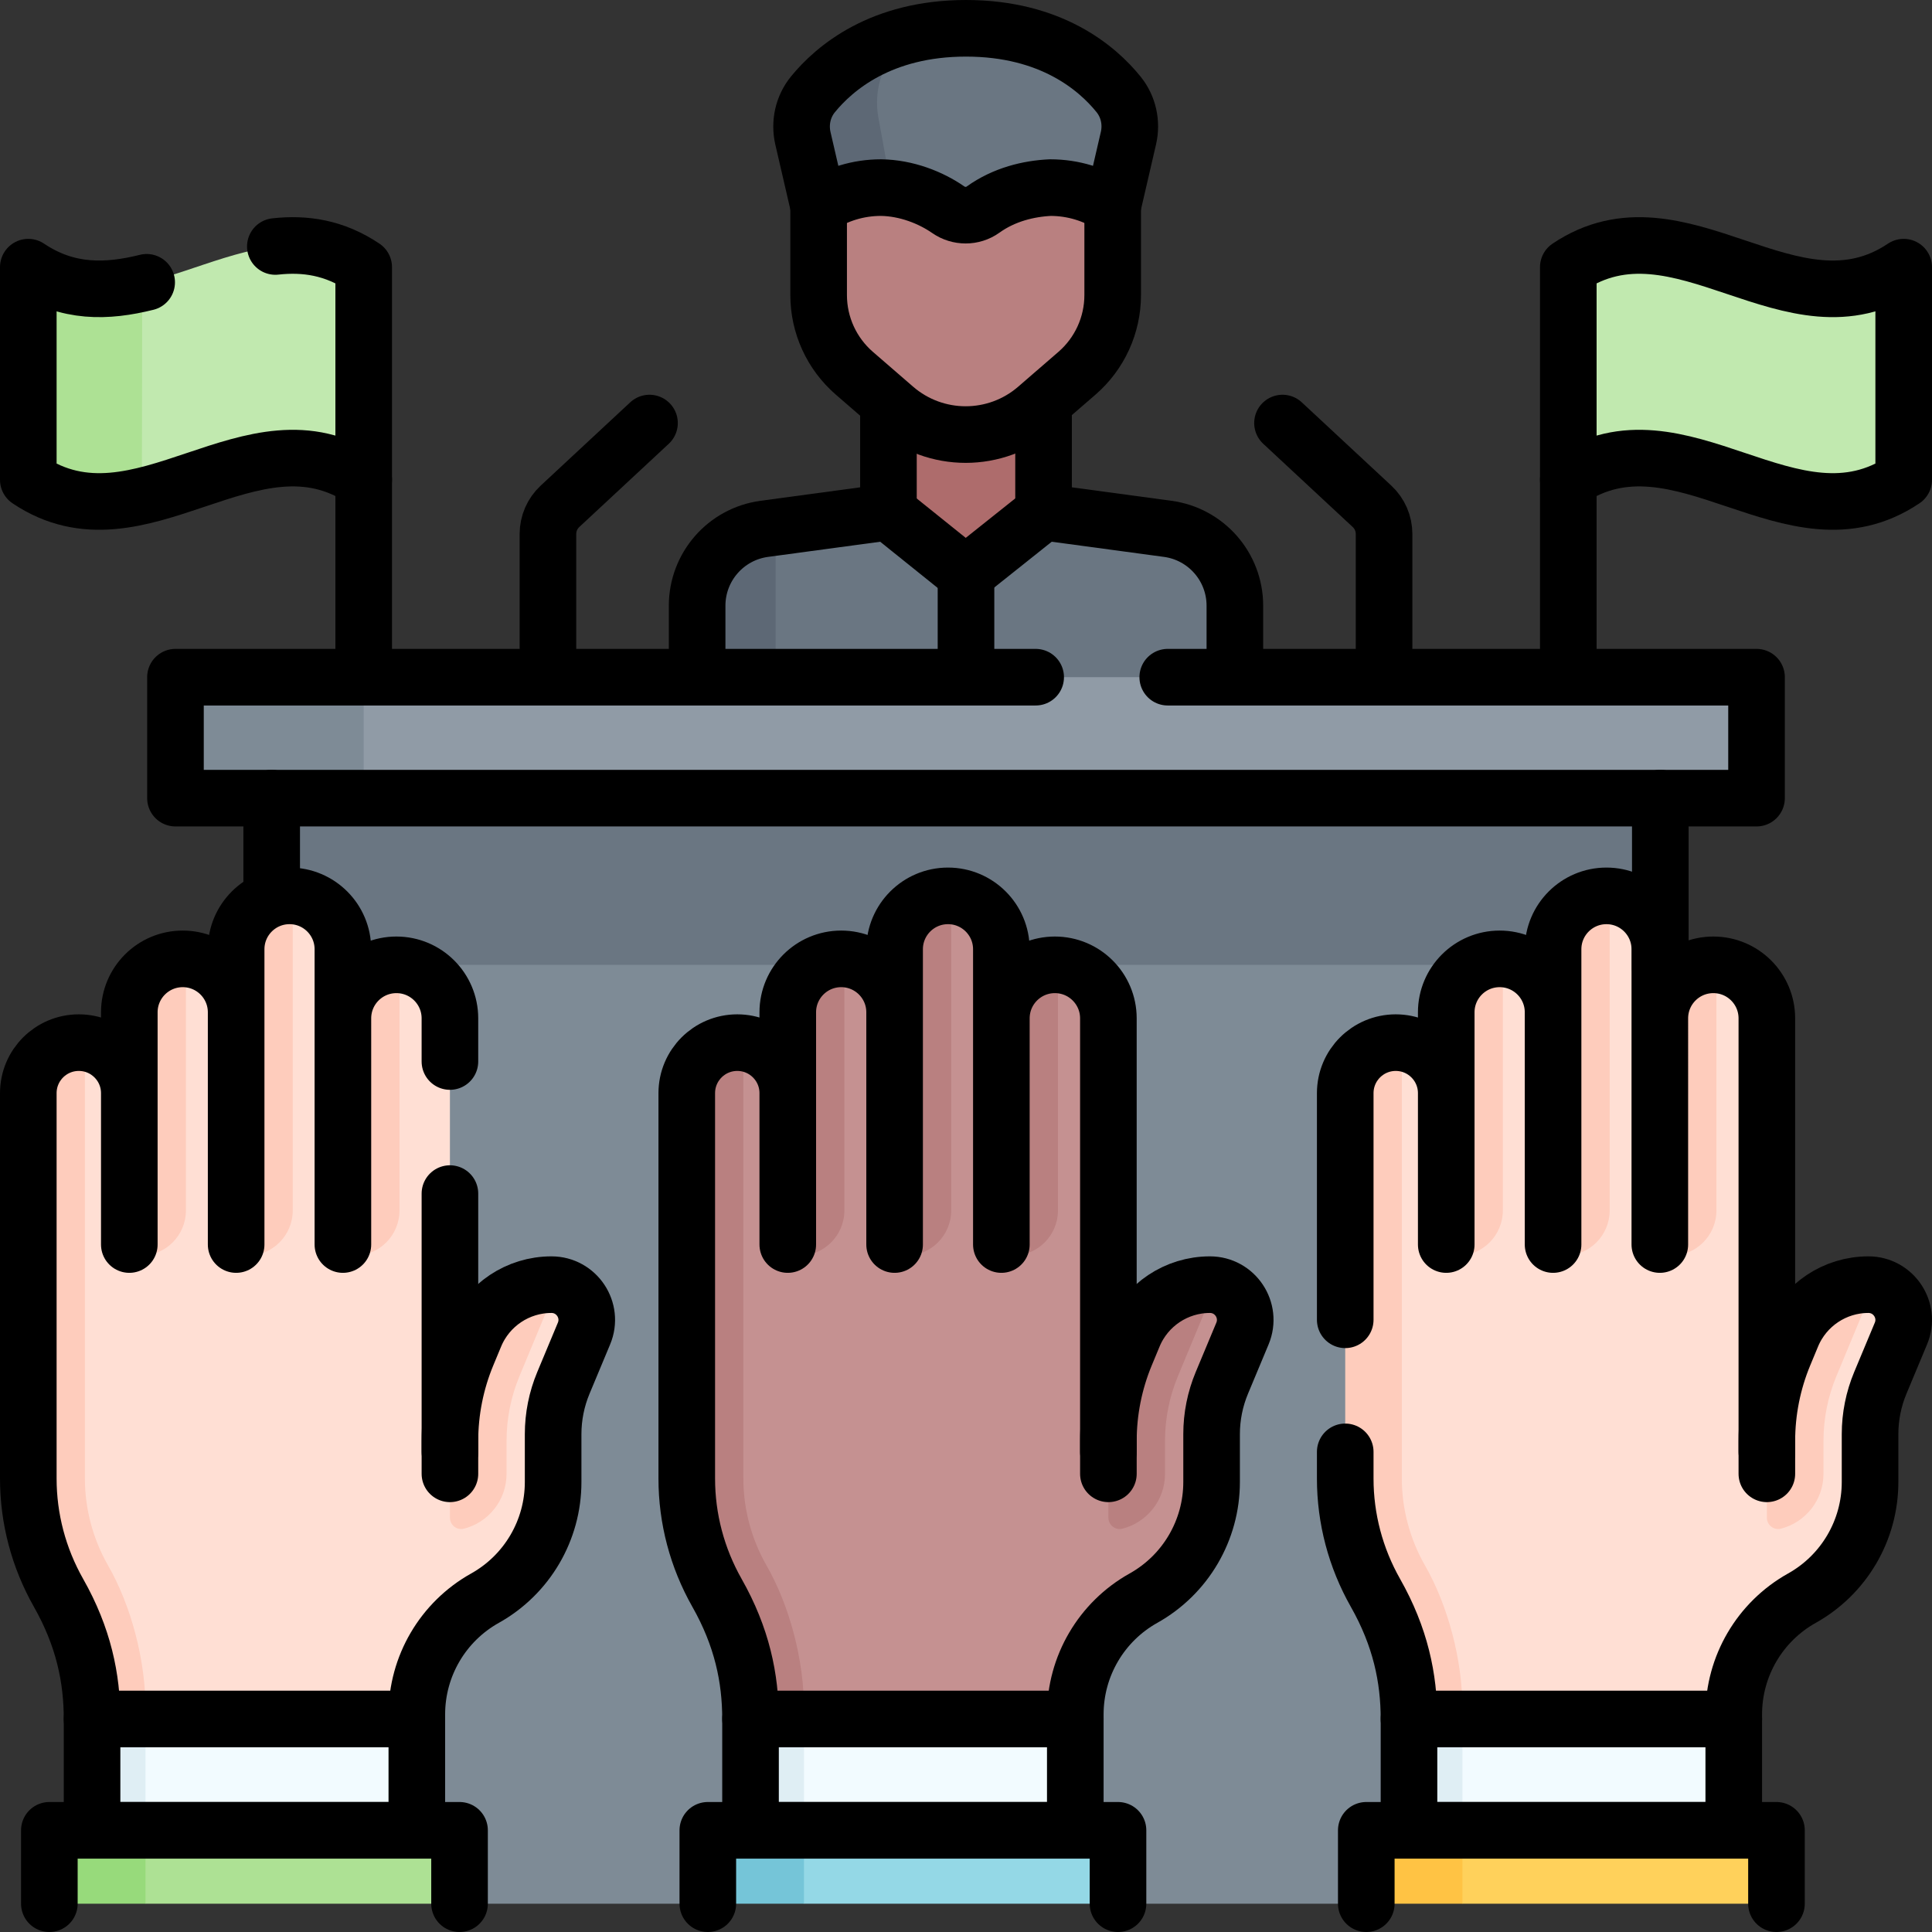
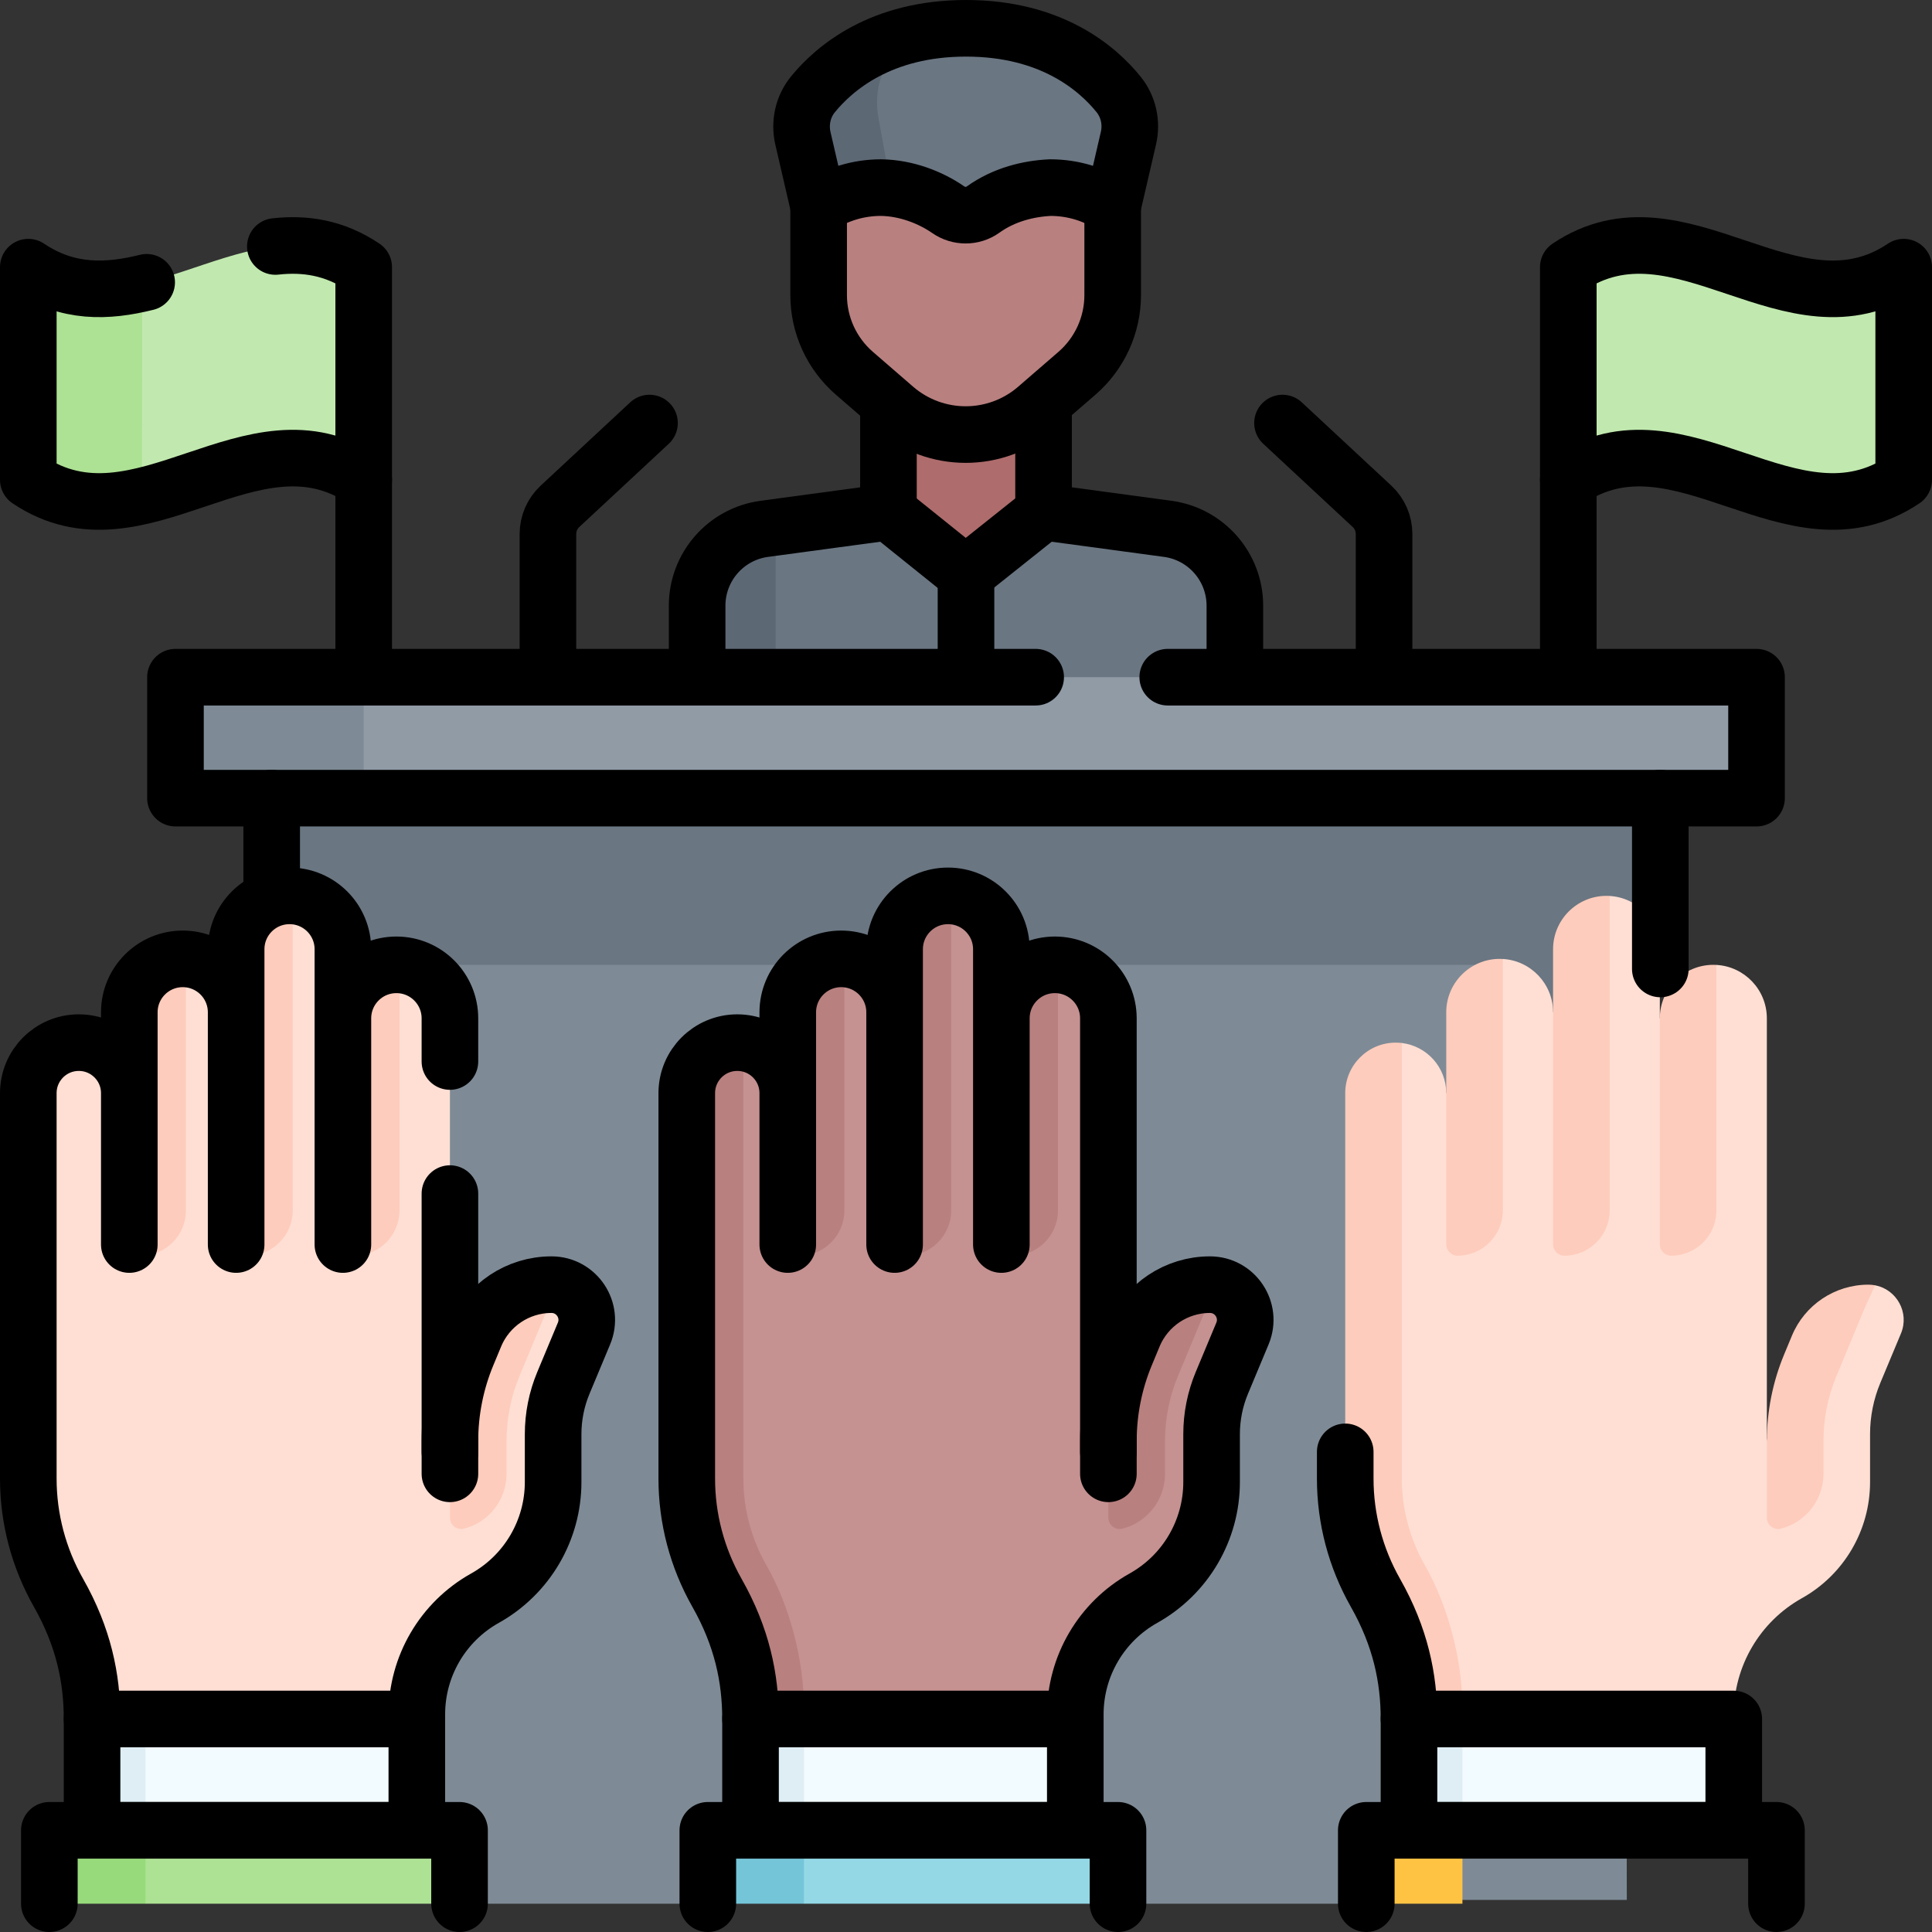
<svg xmlns="http://www.w3.org/2000/svg" version="1.1" id="Capa_1" x="0px" y="0px" viewBox="0 0 512 512" style="enable-background:new 0 0 512 512;" xml:space="preserve" width="512" height="512">
  <rect x="0" y="0" width="512" height="512" fill="#333333" stroke="none" />
  <g>
    <g>
      <g>
        <rect x="235.36" y="104.612" style="fill:#AE6C6C;" width="41.1" height="51.23" />
        <path style="fill:#6A7682;" d="M327.16,154.52v31.53H263.41l-7.5-2l-7.5,2h-42.86h-18.89v-29.53c0-10.29,7.6-18.99,17.8-20.37&#10;&#09;&#09;&#09;&#09;l1.09-2.419l29.81-4.031l13.052,10.487l0.844,3.678l6.564,2.274l6.357-2.064l1.234-3.983L276.46,129.7l32.9,4.45&#10;&#09;&#09;&#09;&#09;C319.56,135.53,327.16,144.23,327.16,154.52z" />
        <path style="fill:#5D6875;" d="M205.55,133.731l0,52.319h-20.89v-31.53c0-10.29,7.6-18.99,17.8-20.37L205.55,133.731z" />
        <path style="fill:#B98080;" d="M294.873,54.432l0,23.764c0,7.953-3.455,15.514-9.468,20.72l-10.661,9.229&#10;&#09;&#09;&#09;&#09;c-10.811,9.359-26.855,9.359-37.667,0l-10.661-9.229c-6.013-5.205-9.468-12.766-9.468-20.72l0-23.764&#10;&#09;&#09;&#09;&#09;C242.963,21.95,268.938,21.85,294.873,54.432z" />
        <path style="fill:#6A7682;" d="M299.046,36.622l-4.172,18.014c-4.755-3.11-10.428-4.919-16.539-4.919&#10;&#09;&#09;&#09;&#09;c-5.686,0.269-12.199,1.796-17.834,5.84c-2.724,1.955-6.441,1.941-9.195,0.027c-4.032-2.802-9.409-5.074-15.106-5.699&#10;&#09;&#09;&#09;&#09;c0,0-2.182-2.222-3.092-2.234c-6.098,0-10.195,1.221-14.95,4.345l-2.43-16.644c-0.946-4.086-0.59-7.502,2.062-10.752&#10;&#09;&#09;&#09;&#09;c3.753-4.599,7.212-8.644,17.822-12.299c1.403-0.483,5.266-3.028,5.266-3.028C245.311,8.166,250.333,7.5,256,7.5&#10;&#09;&#09;&#09;&#09;c22.567,0,34.818,10.564,40.437,17.518C299.06,28.263,299.988,32.557,299.046,36.622z" />
        <path style="fill:#5D6875;" d="M232.78,31.16l3.42,18.73c-0.9-0.1-1.8-0.16-2.71-0.17c-6.1,0-11.79,1.81-16.54,4.93l-4.17-17.98&#10;&#09;&#09;&#09;&#09;c-0.94-4.09,0-8.41,2.65-11.66c4.25-5.2,12.24-12.43,25.45-15.73c-2.26,2.46-4.05,4.9-5.45,7.07&#10;&#09;&#09;&#09;&#09;C232.78,20.48,231.84,25.97,232.78,31.16z" />
      </g>
      <g>
        <path style="fill:#C1E9AF;" d="M9.976,127.093c8.723,5.286,16.611,5.404,25.191,3.873c0.804-0.144,2.433,0.503,2.433,0.503&#10;&#09;&#09;&#09;&#09;c14.594-3.37,29.187-11.413,43.781-9.863c0,0,8.003,0.185,13.004,3.545V74.446c0-1.062-0.568-2.039-1.476-2.589&#10;&#09;&#09;&#09;&#09;c-4.172-2.529-6.634-4.627-10.559-5.45c-0.313-0.066-0.968-1.149-0.968-1.149c-14.563-1.544-29.153,6.444-43.691,9.84&#10;&#09;&#09;&#09;&#09;c0,0-1.245,1.286-1.904,1.433c-7.854,1.748-14.989,1.637-22.975-2.242c-1.992-0.968-4.31,0.476-4.31,2.691v47.525&#10;&#09;&#09;&#09;&#09;C8.5,125.565,9.068,126.542,9.976,127.093z" />
      </g>
      <g>
        <path style="fill:#C1E9AF;" d="M503.024,128.093c-24.135,14.626-48.269-9.053-72.404-6.488c0,0-7.003-2.815-12.004,0.545&#10;&#09;&#09;&#09;&#09;l-1-47.704c0-1.062,0.568-2.039,1.476-2.589c3.745-2.27,7.537-4.978,10.814-6.111c0.668-0.231,0,0,0,0&#10;&#09;&#09;&#09;&#09;c23.19-2.465,47.093,18.809,70.283,7.542c1.992-0.968,4.31,0.476,4.31,2.691v49.525&#10;&#09;&#09;&#09;&#09;C504.5,126.565,503.932,127.542,503.024,128.093z" />
      </g>
      <g>
        <polygon style="fill:#7E8B96;" points="431.12,503.5 430.616,210.413 77.58,208.27 79.908,503.5 114.128,503.5 116.783,504.5 &#10;&#09;&#09;&#09;&#09;192.58,504.5 195.624,503.5 287.442,503.46 291.283,504.5 367.08,504.5 369.349,503.5 &#09;&#09;&#09;" />
        <path style="fill:#6A7682;" d="M72,195.489v306.786h33.87l-0.412-231.157c0-8.516,6.903-15.419,15.419-15.419h103.93l6.855,20&#10;&#09;&#09;&#09;&#09;l41.207,3.08l7.5-23.08h117.488l16.022,19.772l25.993-20.314v-59.667H72z" />
      </g>
      <path style="fill:#909BA6;" d="M460.5,179.462H96.38l-5.51,1.126l-38.37-0.126c-2.761,0-5,2.239-5,5v25.053c0,2.761,2.239,5,5,5&#10;&#09;&#09;&#09;l36.384-0.171l7.496,1.171H460.5c2.761,0,5-2.239,5-5v-27.053C465.5,181.701,463.261,179.462,460.5,179.462z" />
      <g>
        <path style="fill:#FFDFD4;" d="M145.917,341.339c-8.868,0-15.425,4.609-18.826,12.798l-1.982,5.284&#10;&#09;&#09;&#09;&#09;c-3.017,7.265-5.875,22.457-5.875,22.457V269.87c0-7.558-5.913-13.735-13.365-14.158c0,0-0.438,1.106-0.712,1.106&#10;&#09;&#09;&#09;&#09;c-7.532,0-13.299,5.5-13.767,12.837c-0.019,0.292-0.518,0.215-0.518,0.215v-18.309c0-7.526-5.878-13.68-13.293-14.121&#10;&#09;&#09;&#09;&#09;c0,0-0.822,0.632-1.108,0.632c-7.813,0-12.911,5.937-12.911,13.75l-0.073,16.332l-0.907,0.113&#10;&#09;&#09;&#09;&#09;c0-7.534-5.886-13.694-13.311-14.131l-0.846,0.975c-7.818,0-13.156,5.338-13.156,13.156v21.294l-1,0.133&#10;&#09;&#09;&#09;&#09;c0-6.845-5.138-12.49-11.768-13.288l-1.669,0.579c-7.392,0-12.09,5.285-12.09,12.677l0.771,101.613&#10;&#09;&#09;&#09;&#09;c0,10.587,3.445,19.062,8.713,28.356c6.62,11.679,7.596,25.072,7.596,35.923v3h83.498l1.147-3v-1.235&#10;&#09;&#09;&#09;&#09;c0-12.775,6.909-24.552,18.06-30.784l0,0c11.152-6.233,18.061-18.009,18.061-30.784v-12.687c0-4.665,0.925-9.283,2.723-13.588&#10;&#09;&#09;&#09;&#09;l5.46-13.076c2.335-5.594-1.182-11.71-6.847-12.786C147.921,340.614,146.531,341.339,145.917,341.339z" />
-         <path style="fill:#FECCBC;" d="M28.56,414.73c6.132,10.609,10.103,25.336,10,38.558v2.266l-2.809,2.771l-10.16-0.111L24.4,455.55&#10;&#09;&#09;&#09;&#09;c0-5.43-0.57-10.86-1.96-16.4c-1.4-5.54-3.62-11.18-6.93-17.02c-5.27-9.3-8.01-19.7-8.01-30.29V289.69c0-3.69,1.5-7.04,3.92-9.46&#10;&#09;&#09;&#09;&#09;c2.42-2.42,5.76-3.92,9.46-3.92c0.55,0,1.09,0.03,1.62,0.1v115.43C22.5,399.82,24.6,407.74,28.56,414.73z" />
        <polygon style="fill:#F2FBFF;" points="110.465,491.479 26.779,491.479 29.892,459.673 38.56,455.554 110.465,455.554 &#09;&#09;&#09;" />
        <rect x="24.397" y="455.554" style="fill:#DFEEF4;" width="14.163" height="35.925" />
        <path style="fill:#ADE194;" d="M15.079,497.5v-5.449c0-2.761,2.239-5,5-5l15.637-0.692l2.844-1.308h78.223c2.761,0,5,2.239,5,5&#10;&#09;&#09;&#09;&#09;v9.449c0,2.761-2.239,5-5,5H38.56l-2.443-1.264L20.079,502.5C17.318,502.5,15.079,500.261,15.079,497.5z" />
        <path style="fill:#97DA7B;" d="M38.56,485.05v19.45H18.08c-2.76,0-5-2.24-5-5v-9.45c0-2.76,2.24-5,5-5H38.56z" />
        <path style="fill:#FECCBC;" d="M49.27,254.14v66.63c0,6.63-5.37,12-12,12c-1.66,0-3-1.34-3-3v-61.5c0-3.91,1.59-7.45,4.15-10.01&#10;&#09;&#09;&#09;&#09;c2.56-2.56,6.1-4.15,10-4.15C48.71,254.11,48.99,254.12,49.27,254.14z" />
        <path style="fill:#FECCBC;" d="M77.58,237.44v83.33c0,6.63-5.37,12-12,12c-1.66,0-3-1.34-3-3v-78.21c0-3.9,1.58-7.44,4.14-10&#10;&#09;&#09;&#09;&#09;s6.1-4.15,10.01-4.15C77.02,237.41,77.3,237.42,77.58,237.44z" />
        <path style="fill:#FECCBC;" d="M105.87,255.72v65.05c0,6.63-5.37,12-12,12c-1.65,0-3-1.34-3-3v-59.9c0-3.91,1.59-7.46,4.15-10.03&#10;&#09;&#09;&#09;&#09;c2.57-2.56,6.12-4.15,10.03-4.15C105.33,255.69,105.6,255.7,105.87,255.72z" />
        <g>
          <path style="fill:#FECCBC;" d="M147.92,340.62l-2.68,5.84l-7.58,18.25c-2.27,5.47-3.42,11.25-3.42,17.17v8.7&#10;&#09;&#09;&#09;&#09;&#09;c0,7.005-4.81,12.893-11.305,14.541c-1.877,0.476-3.695-0.982-3.695-2.919V381.88c0-7.87,1.55-15.66,4.57-22.92l2.07-4.99&#10;&#09;&#09;&#09;&#09;&#09;c3.4-8.18,11.39-13.52,20.26-13.52C146.75,340.45,147.35,340.51,147.92,340.62z" />
        </g>
      </g>
      <g>
        <path style="fill:#C59191;" d="M320.417,341.339c-8.868,0-15.425,4.609-18.826,12.798l-1.982,5.284&#10;&#09;&#09;&#09;&#09;c-3.017,7.265-5.875,22.457-5.875,22.457V269.87c0-7.558-5.913-13.736-13.366-14.158c0,0-0.557,0.684-0.831,0.684&#10;&#09;&#09;&#09;&#09;c-7.57,0-13.007,5.875-13.411,13.344c-0.014,0.258-0.754,0.13-0.754,0.13v-18.309c0-7.526-5.878-13.68-13.293-14.121&#10;&#09;&#09;&#09;&#09;c0,0-0.822,0.632-1.108,0.632c-7.813,0-12.911,5.937-12.911,13.75l-0.073,16.332l-0.907,0.113&#10;&#09;&#09;&#09;&#09;c0-7.534-5.886-13.694-13.311-14.131l-0.846,0.975c-7.818,0-13.156,5.338-13.156,13.156v21.294l-1,0.133&#10;&#09;&#09;&#09;&#09;c0-6.845-5.138-12.49-11.768-13.288l-1.669,0.579c-7.392,0-12.09,5.285-12.09,12.677l0.771,101.613&#10;&#09;&#09;&#09;&#09;c0,10.587,3.445,19.062,8.713,28.356c6.62,11.679,7.596,25.072,7.596,35.923v3h83.498l1.147-3v-1.235&#10;&#09;&#09;&#09;&#09;c0-12.775,6.909-24.552,18.06-30.784l0,0c11.152-6.233,18.061-18.009,18.061-30.784v-12.687c0-4.665,0.925-9.283,2.723-13.588&#10;&#09;&#09;&#09;&#09;l5.46-13.076c2.335-5.594-1.182-11.71-6.847-12.786C322.421,340.614,321.03,341.339,320.417,341.339z" />
        <path style="fill:#B98080;" d="M203.06,414.73c6.132,10.609,10.103,25.336,10,38.558v2.266l-1.823,2.955l-11.349-0.251&#10;&#09;&#09;&#09;&#09;l-0.988-2.708c0-5.43-0.57-10.86-1.96-16.4c-1.4-5.54-3.62-11.18-6.93-17.02c-5.27-9.3-8.01-19.7-8.01-30.29V289.69&#10;&#09;&#09;&#09;&#09;c0-3.69,1.5-7.04,3.92-9.46c2.42-2.42,5.76-3.92,9.46-3.92c0.55,0,1.09,0.03,1.62,0.1v115.43&#10;&#09;&#09;&#09;&#09;C197,399.82,199.1,407.74,203.06,414.73z" />
        <polygon style="fill:#F2FBFF;" points="284.965,491.479 201.279,491.479 204.392,459.673 213.06,455.554 284.965,455.554 &#09;&#09;&#09;" />
        <rect x="198.897" y="455.554" style="fill:#DFEEF4;" width="14.163" height="35.925" />
        <path style="fill:#94D8E6;" d="M189.579,497.5v-5.449c0-2.761,2.239-5,5-5l15.637-0.692l2.844-1.308h78.223c2.761,0,5,2.239,5,5&#10;&#09;&#09;&#09;&#09;v9.449c0,2.761-2.239,5-5,5H213.06l-2.443-1.264l-16.038-0.736C191.818,502.5,189.579,500.261,189.579,497.5z" />
        <path style="fill:#75C5D8;" d="M213.06,485.05v19.45h-20.48c-2.76,0-5-2.24-5-5v-9.45c0-2.76,2.24-5,5-5H213.06z" />
        <path style="fill:#B98080;" d="M223.77,254.14v66.63c0,6.63-5.37,12-12,12c-1.66,0-3-1.34-3-3v-61.5c0-3.91,1.59-7.45,4.15-10.01&#10;&#09;&#09;&#09;&#09;c2.56-2.56,6.1-4.15,10-4.15C223.21,254.11,223.49,254.12,223.77,254.14z" />
        <path style="fill:#B98080;" d="M252.08,237.44v83.33c0,6.63-5.37,12-12,12c-1.66,0-3-1.34-3-3v-78.21c0-3.9,1.58-7.44,4.14-10&#10;&#09;&#09;&#09;&#09;s6.1-4.15,10.01-4.15C251.52,237.41,251.8,237.42,252.08,237.44z" />
        <path style="fill:#B98080;" d="M280.37,255.72v65.05c0,6.63-5.37,12-12,12c-1.65,0-3-1.34-3-3v-59.9c0-3.91,1.59-7.46,4.15-10.03&#10;&#09;&#09;&#09;&#09;c2.57-2.56,6.12-4.15,10.03-4.15C279.83,255.69,280.1,255.7,280.37,255.72z" />
        <g>
          <path style="fill:#B98080;" d="M322.42,340.62l-2.68,5.84l-7.58,18.25c-2.27,5.47-3.42,11.25-3.42,17.17v8.7&#10;&#09;&#09;&#09;&#09;&#09;c0,7.005-4.81,12.893-11.305,14.541c-1.877,0.476-3.695-0.982-3.695-2.919V381.88c0-7.87,1.55-15.66,4.57-22.92l2.07-4.99&#10;&#09;&#09;&#09;&#09;&#09;c3.4-8.18,11.39-13.52,20.26-13.52C321.25,340.45,321.85,340.51,322.42,340.62z" />
        </g>
      </g>
      <g>
        <path style="fill:#FFDFD4;" d="M494.917,341.339c-8.868,0-15.425,4.609-18.826,12.798l-1.982,5.284&#10;&#09;&#09;&#09;&#09;c-3.017,7.265-5.875,22.457-5.875,22.457V269.87c0-7.558-5.913-13.735-13.365-14.158c0,0-0.616,1.026-0.89,1.026&#10;&#09;&#09;&#09;&#09;c-7.29,0-12.005,5.67-12.802,12.747l-1.305,0.385v-18.309c0-7.526-5.878-13.68-13.293-14.121c0,0-0.822,0.632-1.109,0.632&#10;&#09;&#09;&#09;&#09;c-7.813,0-12.911,5.937-12.911,13.75l-0.073,16.332l-0.907,0.113c0-7.534-5.886-13.694-13.311-14.131l-0.846,0.975&#10;&#09;&#09;&#09;&#09;c-7.818,0-13.156,5.338-13.156,13.156v21.294l-1,0.133c0-6.845-5.138-12.49-11.768-13.288l-1.669,0.579&#10;&#09;&#09;&#09;&#09;c-7.392,0-12.09,5.285-12.09,12.677l0.771,101.613c0,10.587,3.445,19.062,8.713,28.356c6.62,11.679,7.596,25.072,7.596,35.923v3&#10;&#09;&#09;&#09;&#09;h83.498l1.147-3v-1.235c0-12.775,6.909-24.552,18.06-30.784l0,0c11.152-6.233,18.061-18.009,18.061-30.784v-12.687&#10;&#09;&#09;&#09;&#09;c0-4.665,0.925-9.283,2.723-13.588l5.46-13.076c2.335-5.594-1.182-11.71-6.847-12.786&#10;&#09;&#09;&#09;&#09;C496.921,340.614,495.53,341.339,494.917,341.339z" />
        <path style="fill:#FECCBC;" d="M377.56,414.73c6.132,10.609,10.103,25.336,10,38.558v2.266l-1.806,2.996l-9.162-0.276&#10;&#09;&#09;&#09;&#09;l-3.192-2.724c0-5.43-0.57-10.86-1.96-16.4c-1.4-5.54-3.62-11.18-6.93-17.02c-5.27-9.3-8.01-19.7-8.01-30.29V289.69&#10;&#09;&#09;&#09;&#09;c0-3.69,1.5-7.04,3.92-9.46c2.42-2.42,5.76-3.92,9.46-3.92c0.55,0,1.09,0.03,1.62,0.1v115.43&#10;&#09;&#09;&#09;&#09;C371.5,399.82,373.6,407.74,377.56,414.73z" />
        <polygon style="fill:#F2FBFF;" points="459.465,491.479 375.779,491.479 378.892,459.673 387.56,455.554 459.465,455.554 &#09;&#09;&#09;" />
        <rect x="373.397" y="455.554" style="fill:#DFEEF4;" width="14.163" height="35.925" />
-         <path style="fill:#FFD15B;" d="M364.079,497.5v-5.449c0-2.761,2.239-5,5-5l15.637-0.692l2.844-1.308h78.223c2.761,0,5,2.239,5,5&#10;&#09;&#09;&#09;&#09;v9.449c0,2.761-2.239,5-5,5H387.56l-2.443-1.264l-16.038-0.736C366.318,502.5,364.079,500.261,364.079,497.5z" />
        <path style="fill:#FFC344;" d="M387.56,485.05v19.45h-20.48c-2.76,0-5-2.24-5-5v-9.45c0-2.76,2.24-5,5-5H387.56z" />
        <path style="fill:#FECCBC;" d="M398.27,254.14v66.63c0,6.63-5.37,12-12,12c-1.66,0-3-1.34-3-3v-61.5c0-3.91,1.59-7.45,4.15-10.01&#10;&#09;&#09;&#09;&#09;c2.56-2.56,6.1-4.15,10-4.15C397.71,254.11,397.99,254.12,398.27,254.14z" />
        <path style="fill:#FECCBC;" d="M426.58,237.44v83.33c0,6.63-5.37,12-12,12c-1.66,0-3-1.34-3-3v-78.21c0-3.9,1.58-7.44,4.14-10&#10;&#09;&#09;&#09;&#09;s6.1-4.15,10.01-4.15C426.02,237.41,426.3,237.42,426.58,237.44z" />
        <path style="fill:#FECCBC;" d="M454.87,255.72v65.05c0,6.63-5.37,12-12,12c-1.65,0-3-1.34-3-3v-59.9c0-3.91,1.59-7.46,4.15-10.03&#10;&#09;&#09;&#09;&#09;c2.57-2.56,6.12-4.15,10.03-4.15C454.33,255.69,454.6,255.7,454.87,255.72z" />
        <g>
          <path style="fill:#FECCBC;" d="M496.92,340.62l-2.68,5.84l-7.58,18.25c-2.27,5.47-3.42,11.25-3.42,17.17v8.7&#10;&#09;&#09;&#09;&#09;&#09;c0,7.005-4.81,12.893-11.305,14.541c-1.877,0.476-3.695-0.982-3.695-2.919V381.88c0-7.87,1.55-15.66,4.57-22.92l2.07-4.99&#10;&#09;&#09;&#09;&#09;&#09;c3.4-8.18,11.39-13.52,20.26-13.52C495.75,340.45,496.35,340.51,496.92,340.62z" />
        </g>
      </g>
      <path style="fill:#7E8B96;" d="M96.38,179.46v37.06H51.5c-2.76,0-5-2.24-5-5v-27.06c0-2.76,2.24-5,5-5H96.38z" />
      <path style="fill:#ADE194;" d="M37.689,75.097l-0.09,56.371c-9.54,2.2-19.08,2.402-28.62-3.378c-0.91-0.55-1.48-1.52-1.48-2.59&#10;&#09;&#09;&#09;V75.98c0-2.22,2.32-3.66,4.31-2.69C20.41,77.47,29.089,77.077,37.689,75.097z" />
    </g>
    <g>
      <g>
        <line style="fill:none;stroke:#000000;stroke-width:15;stroke-linecap:round;stroke-linejoin:round;stroke-miterlimit:10;" x1="72" y1="211.515" x2="72" y2="236.78" />
        <line style="fill:none;stroke:#000000;stroke-width:15;stroke-linecap:round;stroke-linejoin:round;stroke-miterlimit:10;" x1="440" y1="256.78" x2="440" y2="211.515" />
        <polyline style="fill:none;stroke:#000000;stroke-width:15;stroke-linecap:round;stroke-linejoin:round;stroke-miterlimit:10;" points="&#10;&#09;&#09;&#09;&#09;274.463,179.462 46.5,179.462 46.5,211.515 465.5,211.515 465.5,179.462 309.463,179.462 &#09;&#09;&#09;" />
      </g>
      <g>
        <g>
          <g>
            <g>
              <line style="fill:none;stroke:#000000;stroke-width:15;stroke-linecap:round;stroke-linejoin:round;stroke-miterlimit:10;" x1="119.235" y1="316.313" x2="119.235" y2="384.759" />
              <path style="fill:none;stroke:#000000;stroke-width:15;stroke-linecap:round;stroke-linejoin:round;stroke-miterlimit:10;" d="&#10;&#09;&#09;&#09;&#09;&#09;&#09;&#09;M24.397,455.554c0-10.851-2.267-21.748-8.886-33.427h0c-5.268-9.294-8.011-19.698-8.011-30.285l0-102.149&#10;&#09;&#09;&#09;&#09;&#09;&#09;&#09;c0-7.392,5.992-13.384,13.384-13.384h0c7.392,0,13.384,5.992,13.384,13.384v40.121v-61.547&#10;&#09;&#09;&#09;&#09;&#09;&#09;&#09;c0-7.818,6.338-14.156,14.156-14.156h0c7.818,0,14.156,6.338,14.156,14.156v61.547v-78.253&#10;&#09;&#09;&#09;&#09;&#09;&#09;&#09;c0-7.813,6.334-14.146,14.146-14.146h0c7.813,0,14.146,6.334,14.146,14.146l0,78.253V269.87&#10;&#09;&#09;&#09;&#09;&#09;&#09;&#09;c0-7.832,6.349-14.181,14.181-14.181h0c7.832,0,14.181,6.349,14.181,14.181v11.442" />
            </g>
            <path style="fill:none;stroke:#000000;stroke-width:15;stroke-linecap:round;stroke-linejoin:round;stroke-miterlimit:10;" d="&#10;&#09;&#09;&#09;&#09;&#09;&#09;M119.235,390.577v-8.696c0-7.867,1.553-15.657,4.57-22.923l2.07-4.984c3.401-8.19,11.397-13.527,20.265-13.527h0&#10;&#09;&#09;&#09;&#09;&#09;&#09;c6.675,0,11.2,6.793,8.628,12.952l-5.46,13.076c-1.797,4.305-2.723,8.923-2.723,13.588v12.687&#10;&#09;&#09;&#09;&#09;&#09;&#09;c0,12.775-6.909,24.552-18.06,30.784h0c-11.152,6.233-18.06,18.009-18.06,30.784v1.235" />
          </g>
          <rect x="24.397" y="455.554" style="fill:none;stroke:#000000;stroke-width:15;stroke-linecap:round;stroke-linejoin:round;stroke-miterlimit:10;" width="86.068" height="29.497" />
          <polyline style="fill:none;stroke:#000000;stroke-width:15;stroke-linecap:round;stroke-linejoin:round;stroke-miterlimit:10;" points="&#10;&#09;&#09;&#09;&#09;&#09;13.079,504.5 13.079,485.051 121.783,485.051 121.783,504.5 &#09;&#09;&#09;&#09;" />
        </g>
      </g>
      <g>
        <g>
          <g>
            <g>
              <path style="fill:none;stroke:#000000;stroke-width:15;stroke-linecap:round;stroke-linejoin:round;stroke-miterlimit:10;" d="&#10;&#09;&#09;&#09;&#09;&#09;&#09;&#09;M198.897,455.554c0-10.851-2.267-21.748-8.886-33.427l0,0c-5.268-9.294-8.011-19.698-8.011-30.285l0-102.149&#10;&#09;&#09;&#09;&#09;&#09;&#09;&#09;c0-7.392,5.992-13.384,13.384-13.384h0c7.392,0,13.384,5.992,13.384,13.384v40.121v-61.547&#10;&#09;&#09;&#09;&#09;&#09;&#09;&#09;c0-7.818,6.338-14.156,14.156-14.156h0c7.818,0,14.156,6.338,14.156,14.156v61.547v-78.253&#10;&#09;&#09;&#09;&#09;&#09;&#09;&#09;c0-7.813,6.334-14.146,14.146-14.146h0c7.813,0,14.146,6.334,14.146,14.146v78.253V269.87c0-7.832,6.349-14.181,14.181-14.181&#10;&#09;&#09;&#09;&#09;&#09;&#09;&#09;h0c7.832,0,14.181,6.349,14.181,14.181v114.889" />
            </g>
            <path style="fill:none;stroke:#000000;stroke-width:15;stroke-linecap:round;stroke-linejoin:round;stroke-miterlimit:10;" d="&#10;&#09;&#09;&#09;&#09;&#09;&#09;M293.735,390.577v-8.696c0-7.867,1.553-15.657,4.57-22.923l2.07-4.984c3.401-8.19,11.397-13.527,20.265-13.527h0&#10;&#09;&#09;&#09;&#09;&#09;&#09;c6.675,0,11.2,6.793,8.628,12.952l-5.46,13.076c-1.797,4.305-2.723,8.923-2.723,13.588v12.687&#10;&#09;&#09;&#09;&#09;&#09;&#09;c0,12.775-6.909,24.552-18.06,30.784h0c-11.152,6.233-18.06,18.009-18.06,30.784v1.235" />
          </g>
          <rect x="198.897" y="455.554" style="fill:none;stroke:#000000;stroke-width:15;stroke-linecap:round;stroke-linejoin:round;stroke-miterlimit:10;" width="86.068" height="29.497" />
          <polyline style="fill:none;stroke:#000000;stroke-width:15;stroke-linecap:round;stroke-linejoin:round;stroke-miterlimit:10;" points="&#10;&#09;&#09;&#09;&#09;&#09;187.579,504.5 187.579,485.051 296.283,485.051 296.283,504.5 &#09;&#09;&#09;&#09;" />
        </g>
      </g>
      <g>
        <g>
          <g>
            <g>
-               <path style="fill:none;stroke:#000000;stroke-width:15;stroke-linecap:round;stroke-linejoin:round;stroke-miterlimit:10;" d="&#10;&#09;&#09;&#09;&#09;&#09;&#09;&#09;M356.5,349.759l0-60.066c0-7.392,5.992-13.384,13.384-13.384h0c7.392,0,13.384,5.992,13.384,13.384v40.121v-61.547&#10;&#09;&#09;&#09;&#09;&#09;&#09;&#09;c0-7.818,6.338-14.156,14.156-14.156h0c7.818,0,14.156,6.338,14.156,14.156v61.547v-78.253&#10;&#09;&#09;&#09;&#09;&#09;&#09;&#09;c0-7.813,6.334-14.146,14.146-14.146h0c7.813,0,14.146,6.334,14.146,14.146v78.253V269.87c0-7.832,6.349-14.181,14.181-14.181&#10;&#09;&#09;&#09;&#09;&#09;&#09;&#09;h0c7.832,0,14.181,6.349,14.181,14.181v114.889" />
              <path style="fill:none;stroke:#000000;stroke-width:15;stroke-linecap:round;stroke-linejoin:round;stroke-miterlimit:10;" d="&#10;&#09;&#09;&#09;&#09;&#09;&#09;&#09;M373.397,455.554c0-10.851-2.267-21.748-8.886-33.427l0,0c-5.268-9.294-8.011-19.698-8.011-30.285v-7.083" />
            </g>
-             <path style="fill:none;stroke:#000000;stroke-width:15;stroke-linecap:round;stroke-linejoin:round;stroke-miterlimit:10;" d="&#10;&#09;&#09;&#09;&#09;&#09;&#09;M468.235,390.577v-8.696c0-7.867,1.553-15.657,4.57-22.923l2.07-4.984c3.401-8.19,11.397-13.527,20.265-13.527h0&#10;&#09;&#09;&#09;&#09;&#09;&#09;c6.675,0,11.2,6.793,8.628,12.952l-5.46,13.076c-1.797,4.305-2.723,8.923-2.723,13.588v12.687&#10;&#09;&#09;&#09;&#09;&#09;&#09;c0,12.775-6.909,24.552-18.06,30.784h0c-11.152,6.233-18.06,18.009-18.06,30.784v1.235" />
          </g>
          <rect x="373.397" y="455.554" style="fill:none;stroke:#000000;stroke-width:15;stroke-linecap:round;stroke-linejoin:round;stroke-miterlimit:10;" width="86.068" height="29.497" />
          <polyline style="fill:none;stroke:#000000;stroke-width:15;stroke-linecap:round;stroke-linejoin:round;stroke-miterlimit:10;" points="&#10;&#09;&#09;&#09;&#09;&#09;362.079,504.5 362.079,485.051 470.783,485.051 470.783,504.5 &#09;&#09;&#09;&#09;" />
        </g>
      </g>
      <g>
        <path style="fill:none;stroke:#000000;stroke-width:15;stroke-linecap:round;stroke-linejoin:round;stroke-miterlimit:10;" d="&#10;&#09;&#09;&#09;&#09;M235.446,110.186v25.516l-32.898,4.446c-10.195,1.378-17.801,10.081-17.801,20.369v15.538" />
        <path style="fill:none;stroke:#000000;stroke-width:15;stroke-linecap:round;stroke-linejoin:round;stroke-miterlimit:10;" d="&#10;&#09;&#09;&#09;&#09;M276.554,110.186v25.516l32.898,4.446c10.195,1.378,17.801,10.081,17.801,20.369v15.538" />
        <path style="fill:none;stroke:#000000;stroke-width:15;stroke-linecap:round;stroke-linejoin:round;stroke-miterlimit:10;" d="&#10;&#09;&#09;&#09;&#09;M294.873,54.432v23.764c0,7.953-3.455,15.514-9.468,20.72l-10.661,9.229c-10.811,9.359-26.855,9.359-37.667,0l-10.661-9.229&#10;&#09;&#09;&#09;&#09;c-6.013-5.205-9.468-12.766-9.468-20.72V54.432" />
        <polyline style="fill:none;stroke:#000000;stroke-width:15;stroke-linecap:round;stroke-linejoin:round;stroke-miterlimit:10;" points="&#10;&#09;&#09;&#09;&#09;235.446,135.702 255.91,152.145 276.554,135.702 &#09;&#09;&#09;" />
        <line style="fill:none;stroke:#000000;stroke-width:15;stroke-linecap:round;stroke-linejoin:round;stroke-miterlimit:10;" x1="256" y1="152.145" x2="256" y2="176.054" />
        <path style="fill:none;stroke:#000000;stroke-width:15;stroke-linecap:round;stroke-linejoin:round;stroke-miterlimit:10;" d="&#10;&#09;&#09;&#09;&#09;M299.046,36.622l-4.172,18.014c-4.755-3.11-10.428-4.919-16.539-4.919c-5.686,0.269-12.199,1.796-17.834,5.84&#10;&#09;&#09;&#09;&#09;c-2.724,1.955-6.441,1.941-9.195,0.027c-4.668-3.244-11.137-5.777-17.82-5.868c-6.098,0-11.784,1.809-16.539,4.933l-4.163-17.985&#10;&#09;&#09;&#09;&#09;c-0.946-4.086-0.002-8.403,2.649-11.653C221.108,18.059,233.438,7.5,256,7.5c22.567,0,34.818,10.564,40.437,17.518&#10;&#09;&#09;&#09;&#09;C299.06,28.263,299.988,32.557,299.046,36.622z" />
      </g>
      <g>
        <line style="fill:none;stroke:#000000;stroke-width:15;stroke-linecap:round;stroke-linejoin:round;stroke-miterlimit:10;" x1="415.616" y1="178.21" x2="415.616" y2="127.15" />
        <path style="fill:none;stroke:#000000;stroke-width:15;stroke-linecap:round;stroke-linejoin:round;stroke-miterlimit:10;" d="&#10;&#09;&#09;&#09;&#09;M504.5,127.15c-29.628,19.905-59.256-19.905-88.884,0c0-22.117,0-34.233,0-56.35c29.628-19.905,59.256,19.905,88.884,0&#10;&#09;&#09;&#09;&#09;C504.5,92.916,504.5,105.033,504.5,127.15z" />
      </g>
      <g>
        <line style="fill:none;stroke:#000000;stroke-width:15;stroke-linecap:round;stroke-linejoin:round;stroke-miterlimit:10;" x1="96.384" y1="178.21" x2="96.384" y2="127.15" />
        <path style="fill:none;stroke:#000000;stroke-width:15;stroke-linecap:round;stroke-linejoin:round;stroke-miterlimit:10;" d="&#10;&#09;&#09;&#09;&#09;M38.869,74.811C28.413,77.412,17.956,77.825,7.5,70.8c0,22.117,0,34.233,0,56.35c29.628,19.905,59.256-19.905,88.884,0&#10;&#09;&#09;&#09;&#09;c0-22.117,0-34.233,0-56.35c-7.805-5.244-15.611-6.343-23.416-5.482" />
      </g>
      <g>
        <path style="fill:none;stroke:#000000;stroke-width:15;stroke-linecap:round;stroke-linejoin:round;stroke-miterlimit:10;" d="&#10;&#09;&#09;&#09;&#09;M366.792,178.579v-37.073c0-2.778-1.155-5.43-3.189-7.322l-23.727-22.071" />
        <path style="fill:none;stroke:#000000;stroke-width:15;stroke-linecap:round;stroke-linejoin:round;stroke-miterlimit:10;" d="&#10;&#09;&#09;&#09;&#09;M145.208,178.579v-37.073c0-2.778,1.155-5.43,3.189-7.322l23.727-22.071" />
      </g>
    </g>
  </g>
</svg>